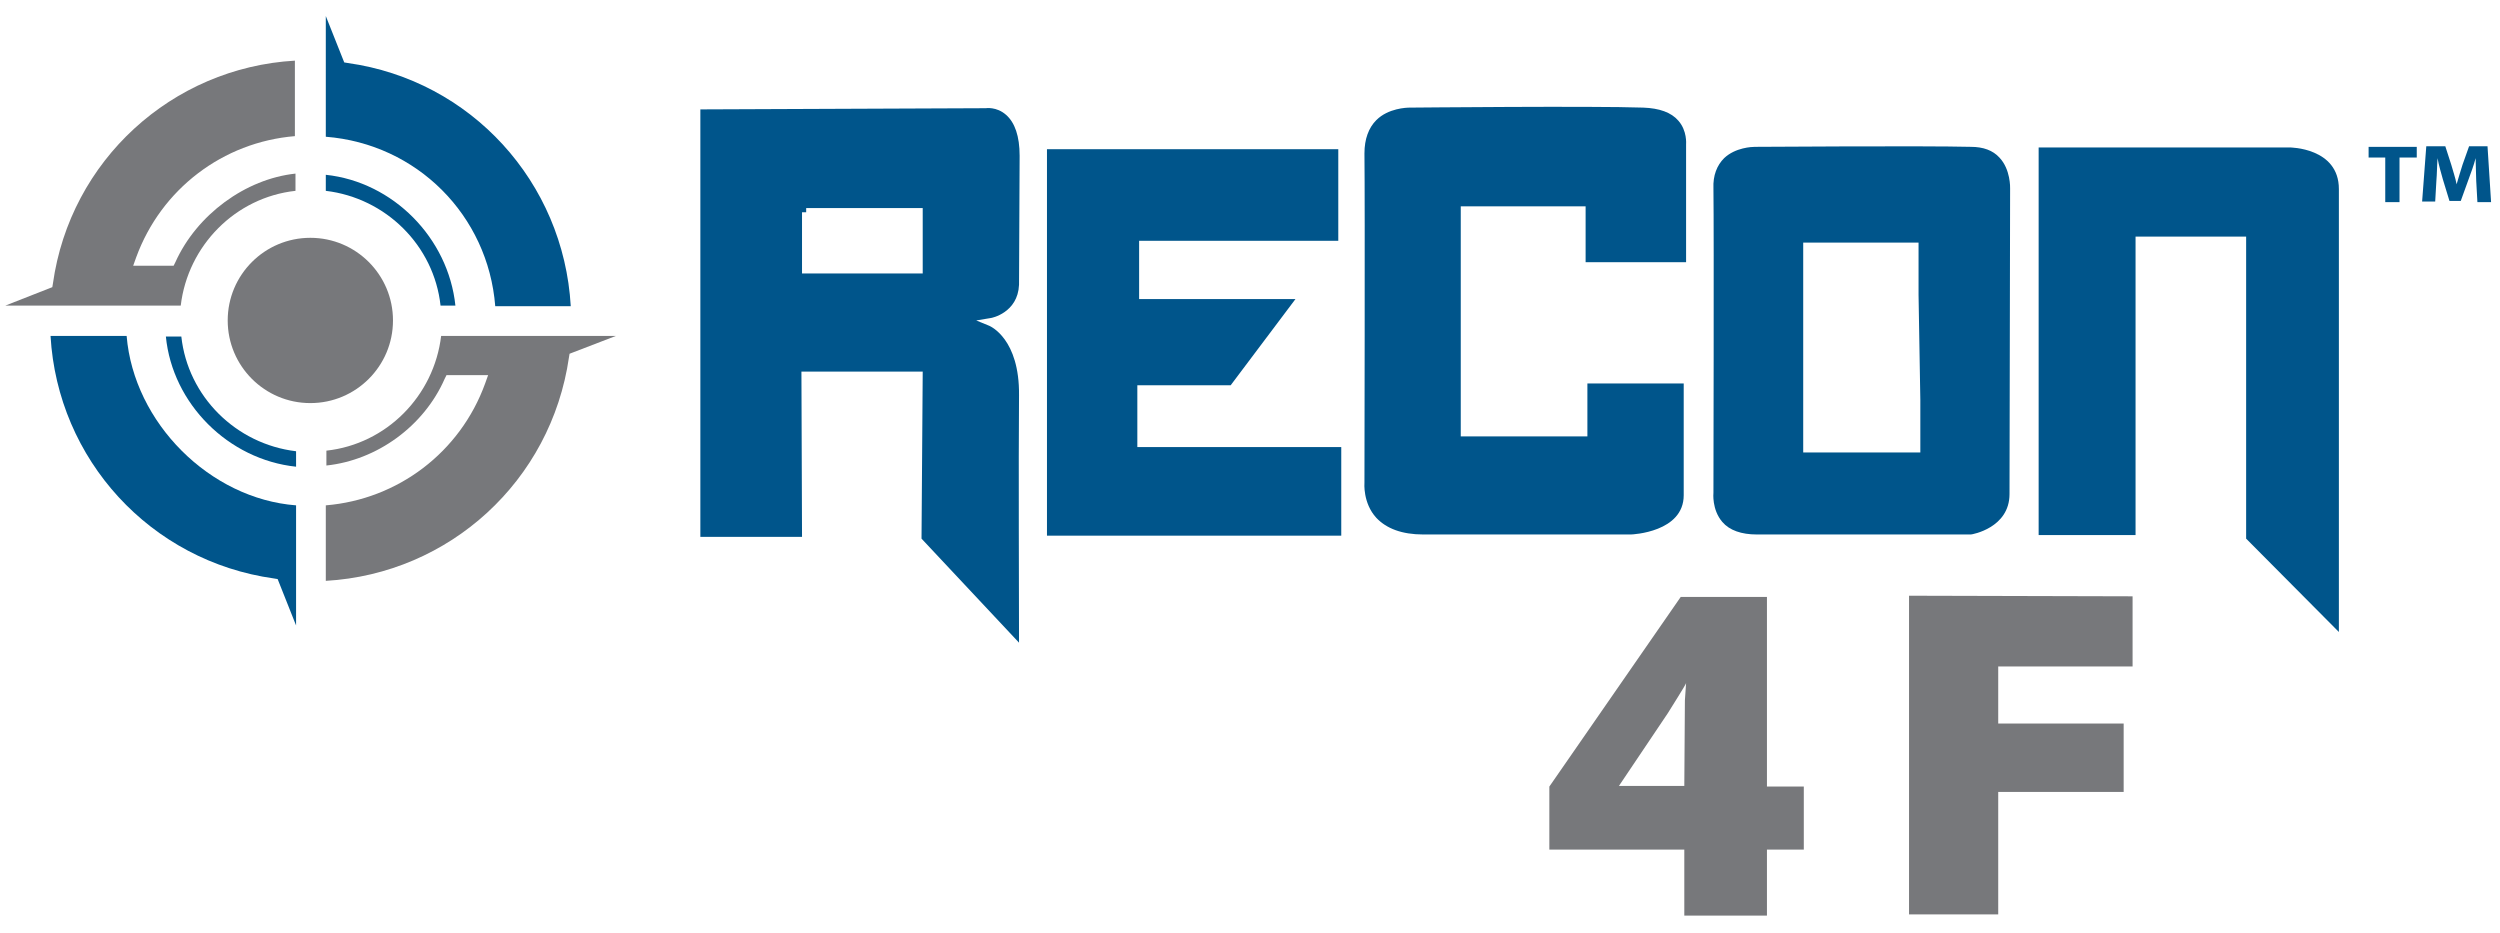
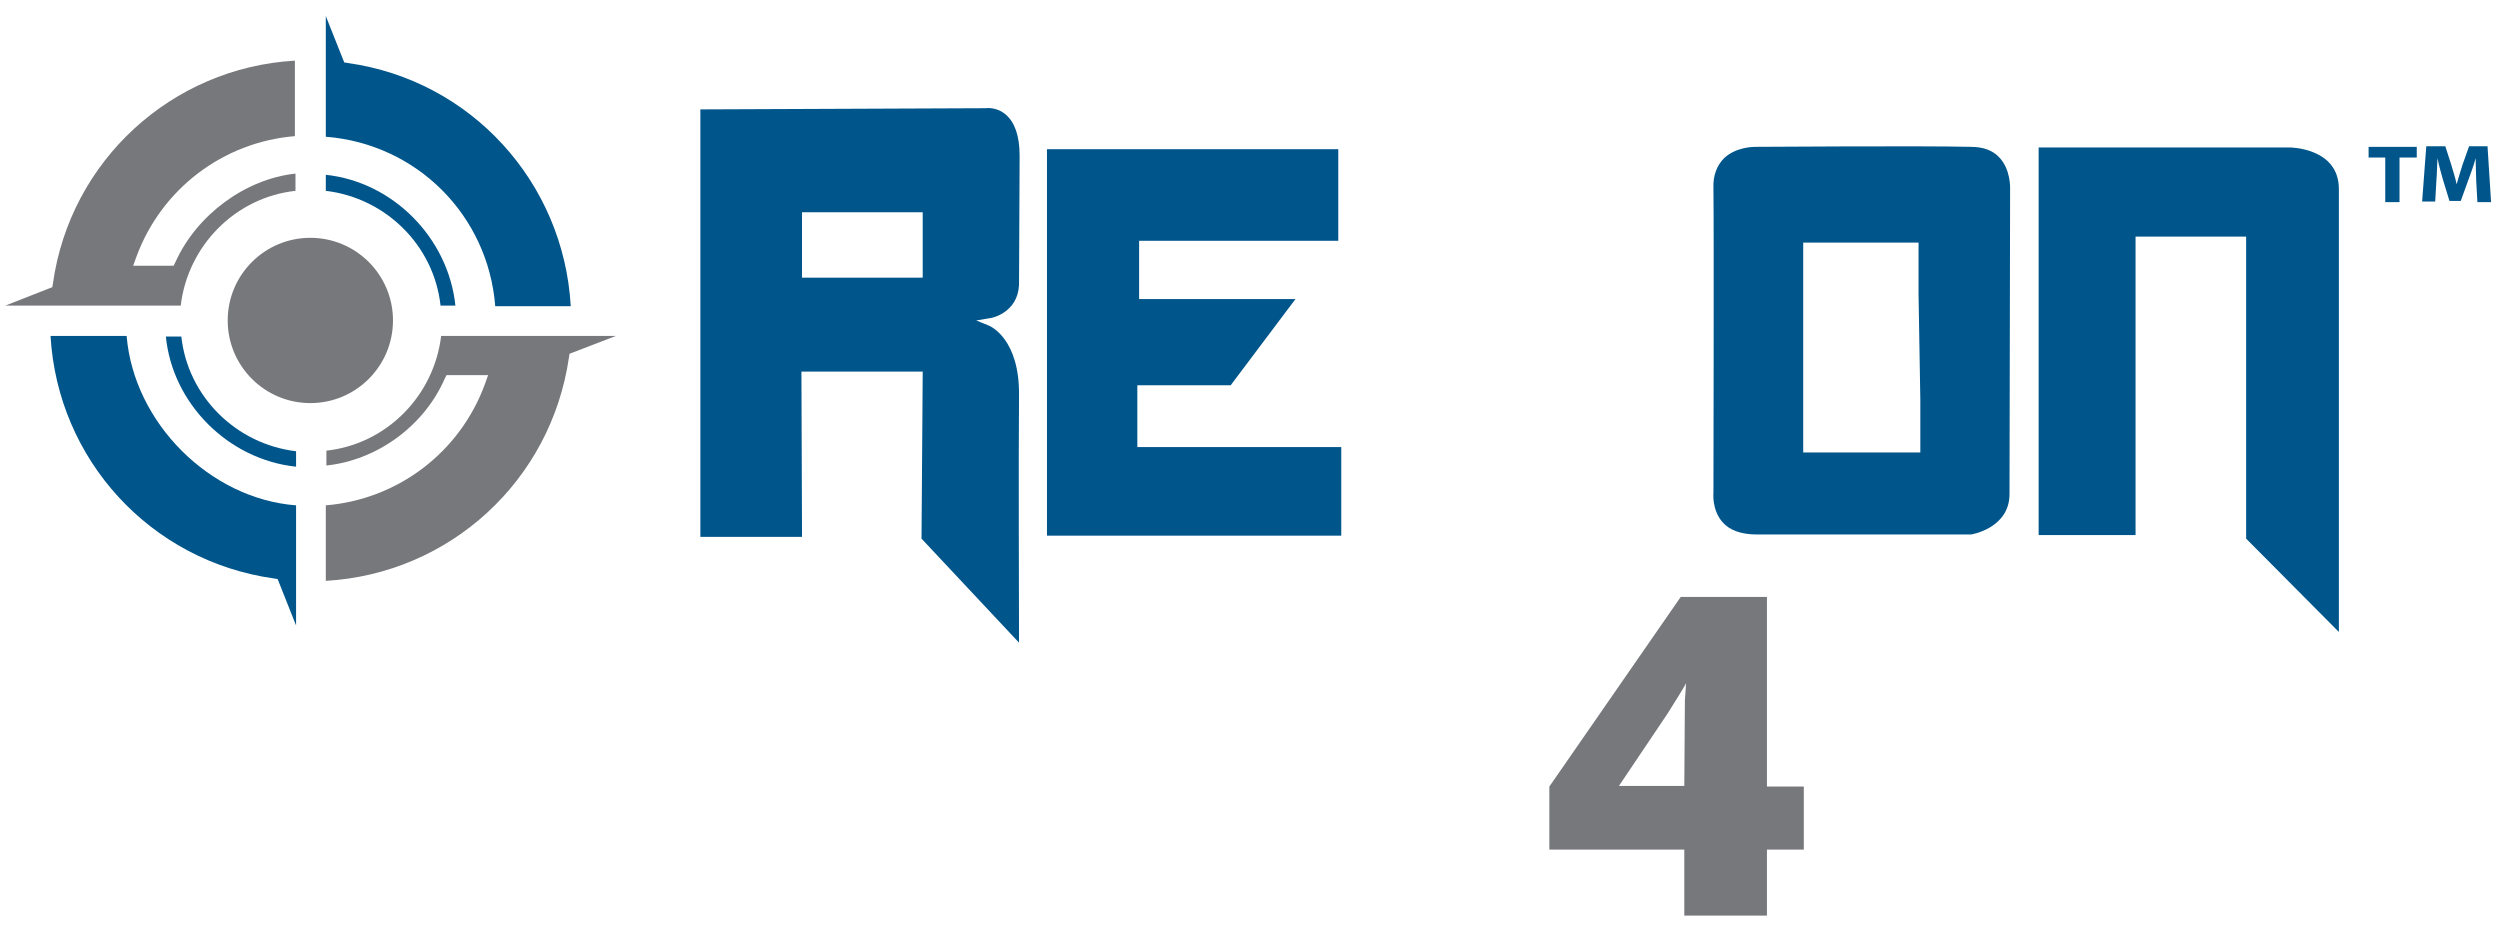
<svg xmlns="http://www.w3.org/2000/svg" id="Layer_1" x="0px" y="0px" viewBox="0 0 420.5 157" style="enable-background:new 0 0 420.5 157;" xml:space="preserve">
  <style type="text/css"> .st0{fill:#00558B;} .st1{fill-rule:evenodd;clip-rule:evenodd;fill:#77787B;} .st2{fill-rule:evenodd;clip-rule:evenodd;fill:#00558B;} .st3{fill:#77787B;} </style>
-   <path class="st0" d="M155,90.6l16.4,17.5c0-6.7-0.1-30.4,0-41.6c0.1-9.5-4.8-11.6-5-11.7l-2.2-0.9l2.4-0.4c0.2,0,4.6-0.9,4.8-5.6 l0.1-21.7c0-3.3-0.8-5.6-2.3-6.9c-1.6-1.4-3.4-1.1-3.4-1.1l-48,0.2v71.9h17.1l-0.1-27.8h20.4L155,90.6z M134.9,35.7h0.7V35h19.6v11 h-20.3V35.7z" />
+   <path class="st0" d="M155,90.6l16.4,17.5c0-6.7-0.1-30.4,0-41.6c0.1-9.5-4.8-11.6-5-11.7l-2.2-0.9l2.4-0.4c0.2,0,4.6-0.9,4.8-5.6 l0.1-21.7c0-3.3-0.8-5.6-2.3-6.9c-1.6-1.4-3.4-1.1-3.4-1.1l-48,0.2v71.9h17.1l-0.1-27.8h20.4L155,90.6z M134.9,35.7h0.7h19.6v11 h-20.3V35.7z" />
  <polygon class="st0" points="207,64.8 217.9,50.3 191.6,50.3 191.6,40.5 225.1,40.5 225.1,25.1 176.1,25.1 176.1,90.1 225.6,90.1 225.6,75.2 191.3,75.2 191.3,64.8 " />
-   <path class="st0" d="M231.5,87.1c1.7,1.8,4.3,2.8,7.9,2.8h34.9c0.3,0,8.9-0.4,8.9-6.6V64.5H267v8.9h-21.3V34.7h21v9.4h16.9V24.3 c0-0.1,0.2-2.3-1.3-4c-1.2-1.4-3.2-2.1-5.9-2.2c-8.5-0.3-38.9,0-39.2,0c0,0,0,0-0.1,0c-0.5,0-3.6,0.1-5.6,2.1c-1.3,1.3-2,3.2-2,5.6 c0.1,8.6,0,54.9,0,55.4C229.5,81.2,229.2,84.6,231.5,87.1z" />
  <path class="st0" d="M289.7,87.8c1.2,1.4,3.2,2.1,5.8,2.1h36c0.2,0,6.5-1.1,6.5-6.8l0.1-51.4c0-0.1,0.1-3.2-1.8-5.2 c-1.1-1.2-2.7-1.8-4.8-1.8l0,0c-7.9-0.2-35.9,0-36.2,0c0,0,0,0-0.1,0c-0.5,0-3.3,0.1-5.2,1.9c-1.2,1.2-1.9,2.9-1.8,5.1 c0.1,7.8,0,50.7,0,51.2C288.2,82.9,287.9,85.7,289.7,87.8z M303.3,40.8h19.4v8.8c0,0.7,0.3,17.1,0.3,17.7v8.8h-19.7L303.3,40.8 L303.3,40.8z" />
  <path class="st0" d="M393.4,106.3V31.8c0-7-8.3-7-8.3-7h-42.2V90h16.3V39.8h18.6v50.8L393.4,106.3z" />
  <path class="st1" d="M95.7,60.1l0.1-0.6l7.8-3H74.2C73,66.6,65,74.7,54.9,75.8v2.5c8.5-0.9,16.4-6.6,19.9-14.6l0.3-0.6h7l-0.5,1.4 C77.4,76.1,66.9,84,54.8,85v12.7C75.6,96.5,92.7,80.9,95.7,60.1z" />
  <path class="st1" d="M8.9,47.7l-0.1,0.6l-7.9,3.1h29.5c1.2-10.1,9.2-18.2,19.3-19.3v-2.9c-8.4,0.9-16.6,6.9-20.2,14.9l-0.3,0.6h-6.8 l0.5-1.4c4.2-11.5,14.6-19.4,26.7-20.4V10.2C28.9,11.4,11.8,27,8.9,47.7z" />
  <circle class="st1" cx="52.2" cy="53.9" r="13.9" />
  <path class="st2" d="M49.8,78.5v-2.6c-10.1-1.2-18.2-9.2-19.3-19.3h-2.6C29,67.9,38.4,77.3,49.8,78.5z" />
  <path class="st2" d="M46.1,97.3l0.6,0.1l3.1,7.8V85c-14.5-1.1-27.3-13.9-28.5-28.5H8.5C9.7,77.3,25.3,94.4,46.1,97.3z" />
  <path class="st2" d="M54.8,29.4v2.7c10.1,1.2,18.2,9.2,19.3,19.3h2.5C75.4,40,66.1,30.6,54.8,29.4z" />
  <path class="st2" d="M58.5,10.6l-0.6-0.1l-3.1-7.8V23c15.3,1.2,27.3,13.2,28.5,28.5H96C94.8,30.6,79.2,13.5,58.5,10.6z" />
  <g>
    <path class="st3" d="M282.7,100.4h14.5v31.9h6.2v10.6h-6.2V154h-13.9v-11.1h-22.7v-10.6L282.7,100.4z M283.4,117.8 c0.1-1,0.1-1.9,0.2-2.9c0,0.2-2.8,4.6-3.1,5.1l-8.2,12.2h11L283.4,117.8z" />
  </g>
  <g>
-     <path class="st3" d="M358.7,100.3v11.8h-22.6v9.6h21.1v11.5h-21.1v20.6h-15v-53.6L358.7,100.3L358.7,100.3z" />
-   </g>
+     </g>
  <g>
    <path class="st0" d="M401.2,26.5h-2.8v-1.8h8.1v1.8h-2.9V34h-2.4L401.2,26.5L401.2,26.5z" />
    <path class="st0" d="M416.5,30.4c0-1.1-0.1-2.5-0.1-3.8l0,0c-0.3,1.2-0.8,2.5-1.2,3.6l-1.3,3.6H412l-1.1-3.6 c-0.3-1.1-0.7-2.4-0.9-3.6l0,0c-0.1,1.2-0.1,2.7-0.2,3.8l-0.2,3.5h-2.2l0.7-9.3h3.2l1,3.1c0.3,1.1,0.7,2.2,0.9,3.3l0,0 c0.3-1.1,0.7-2.3,1-3.3l1.1-3.1h3.1L419,34h-2.3L416.5,30.4z" />
  </g>
</svg>